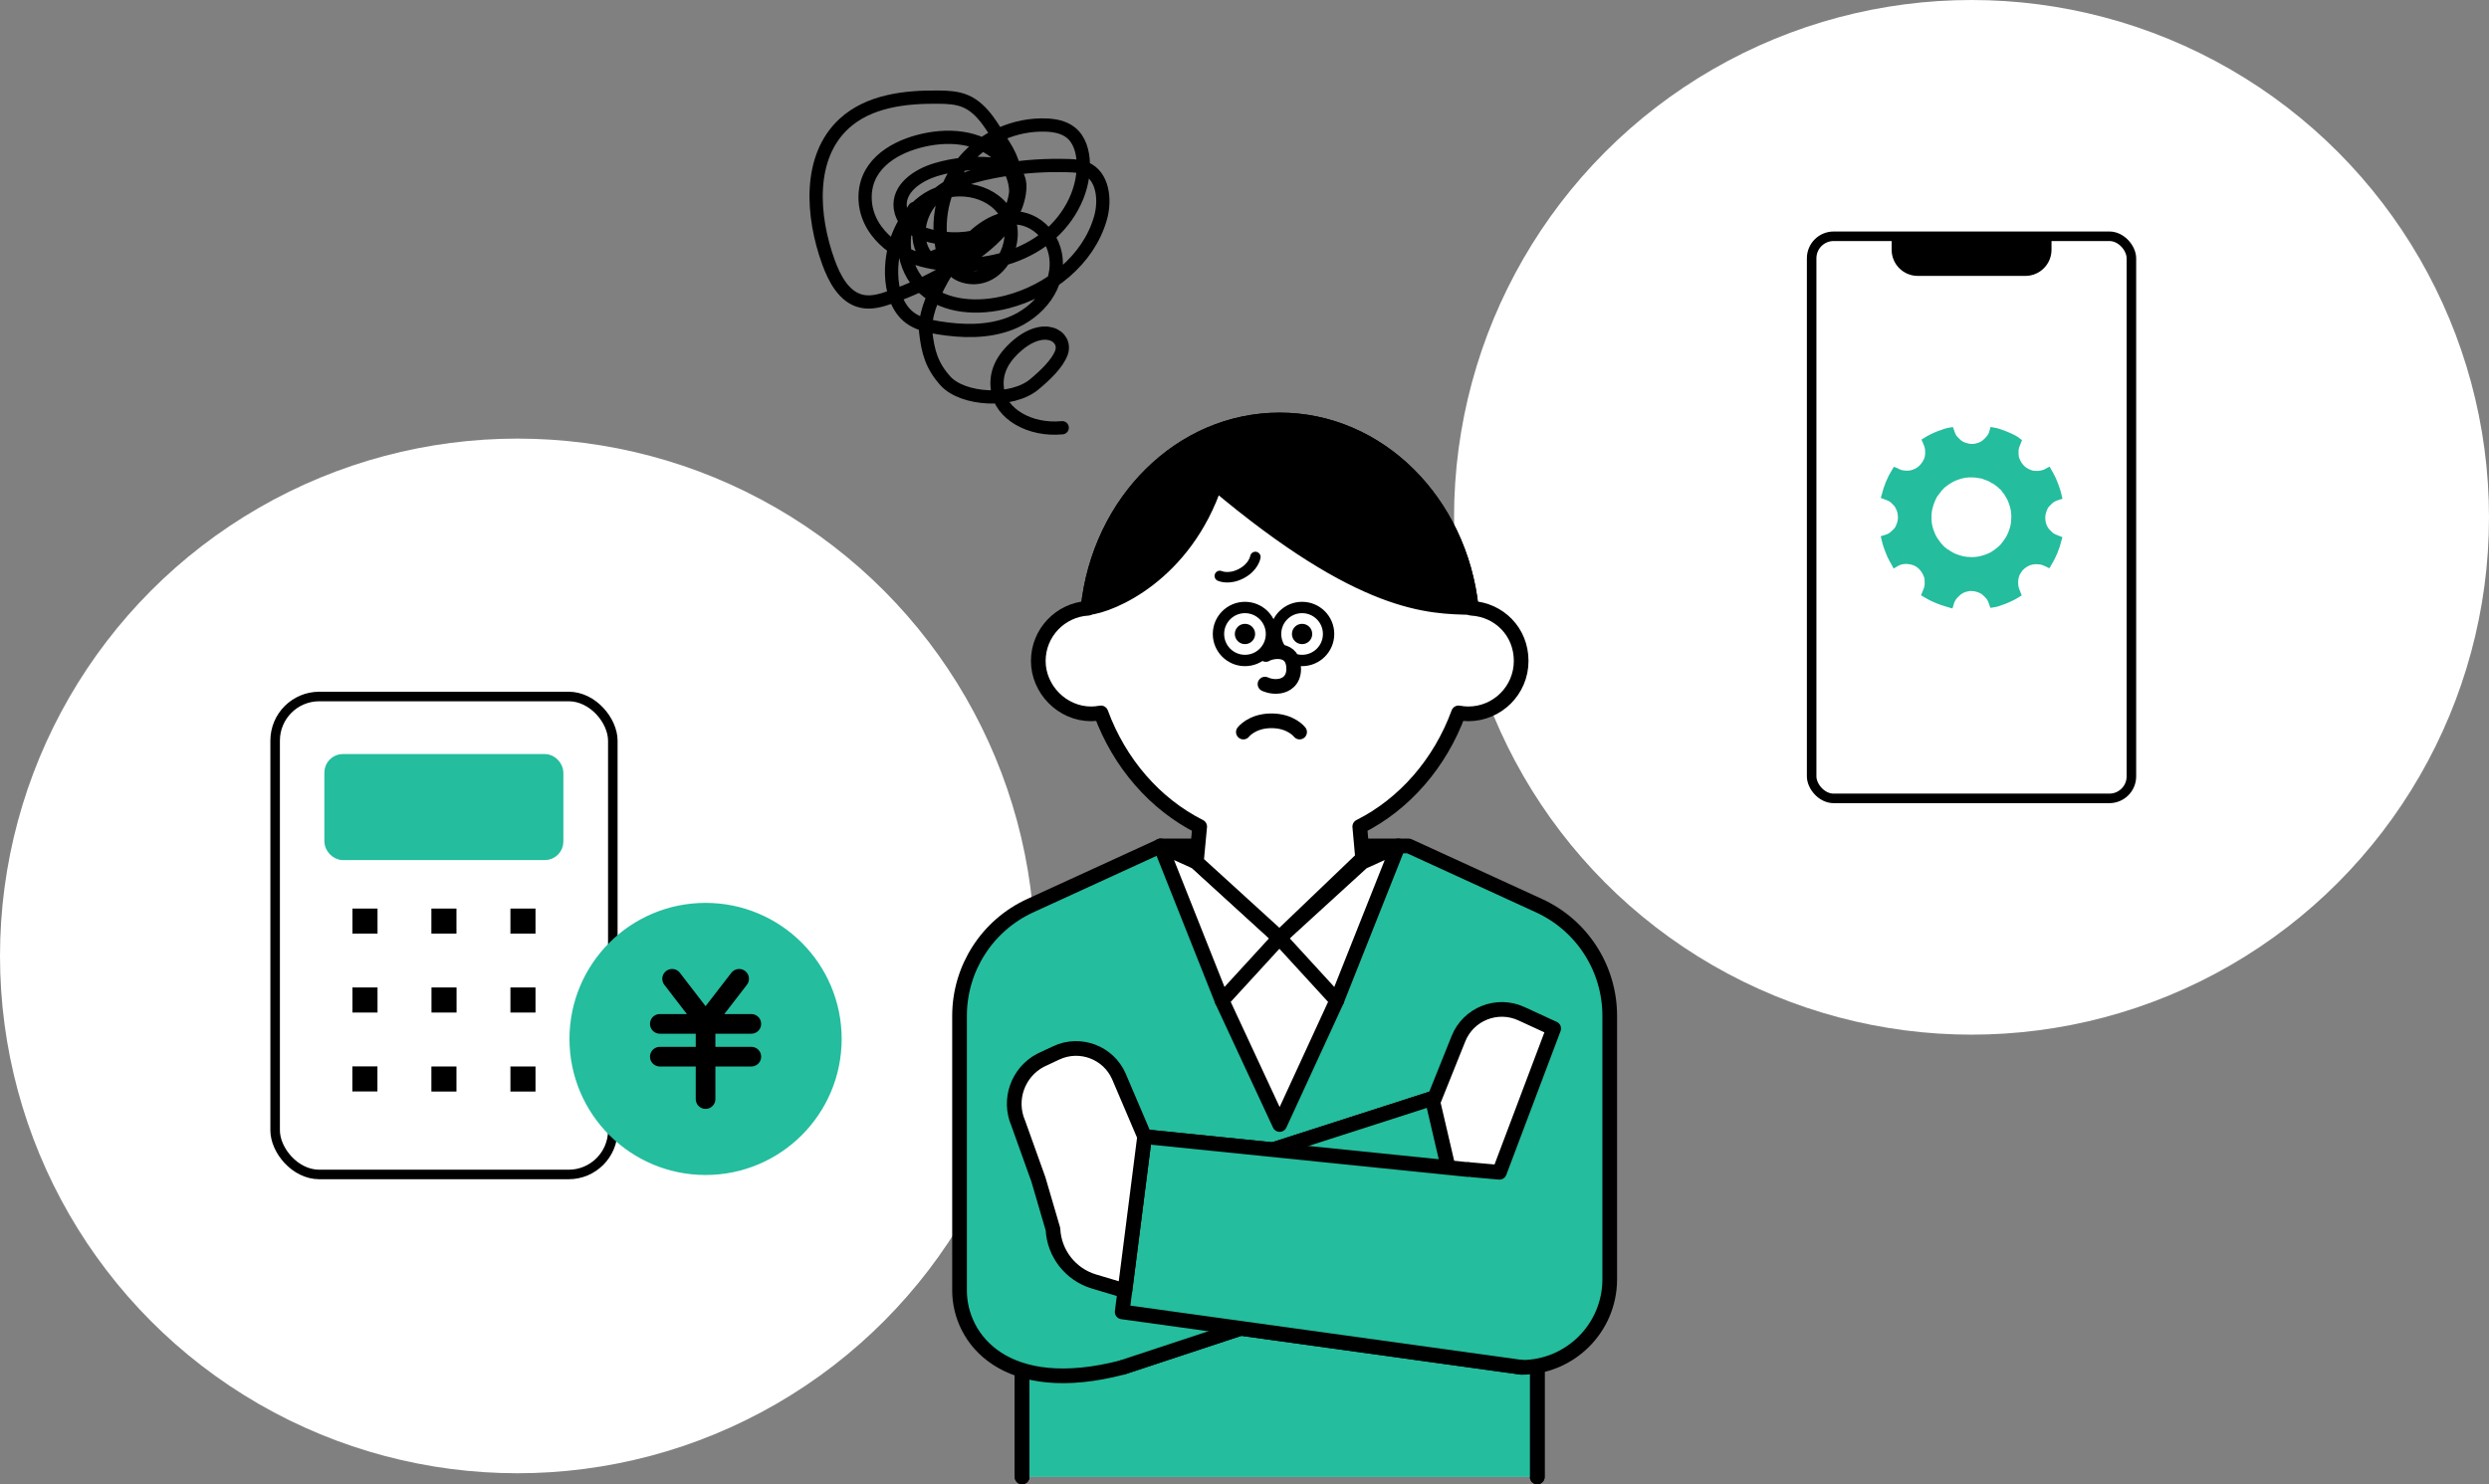
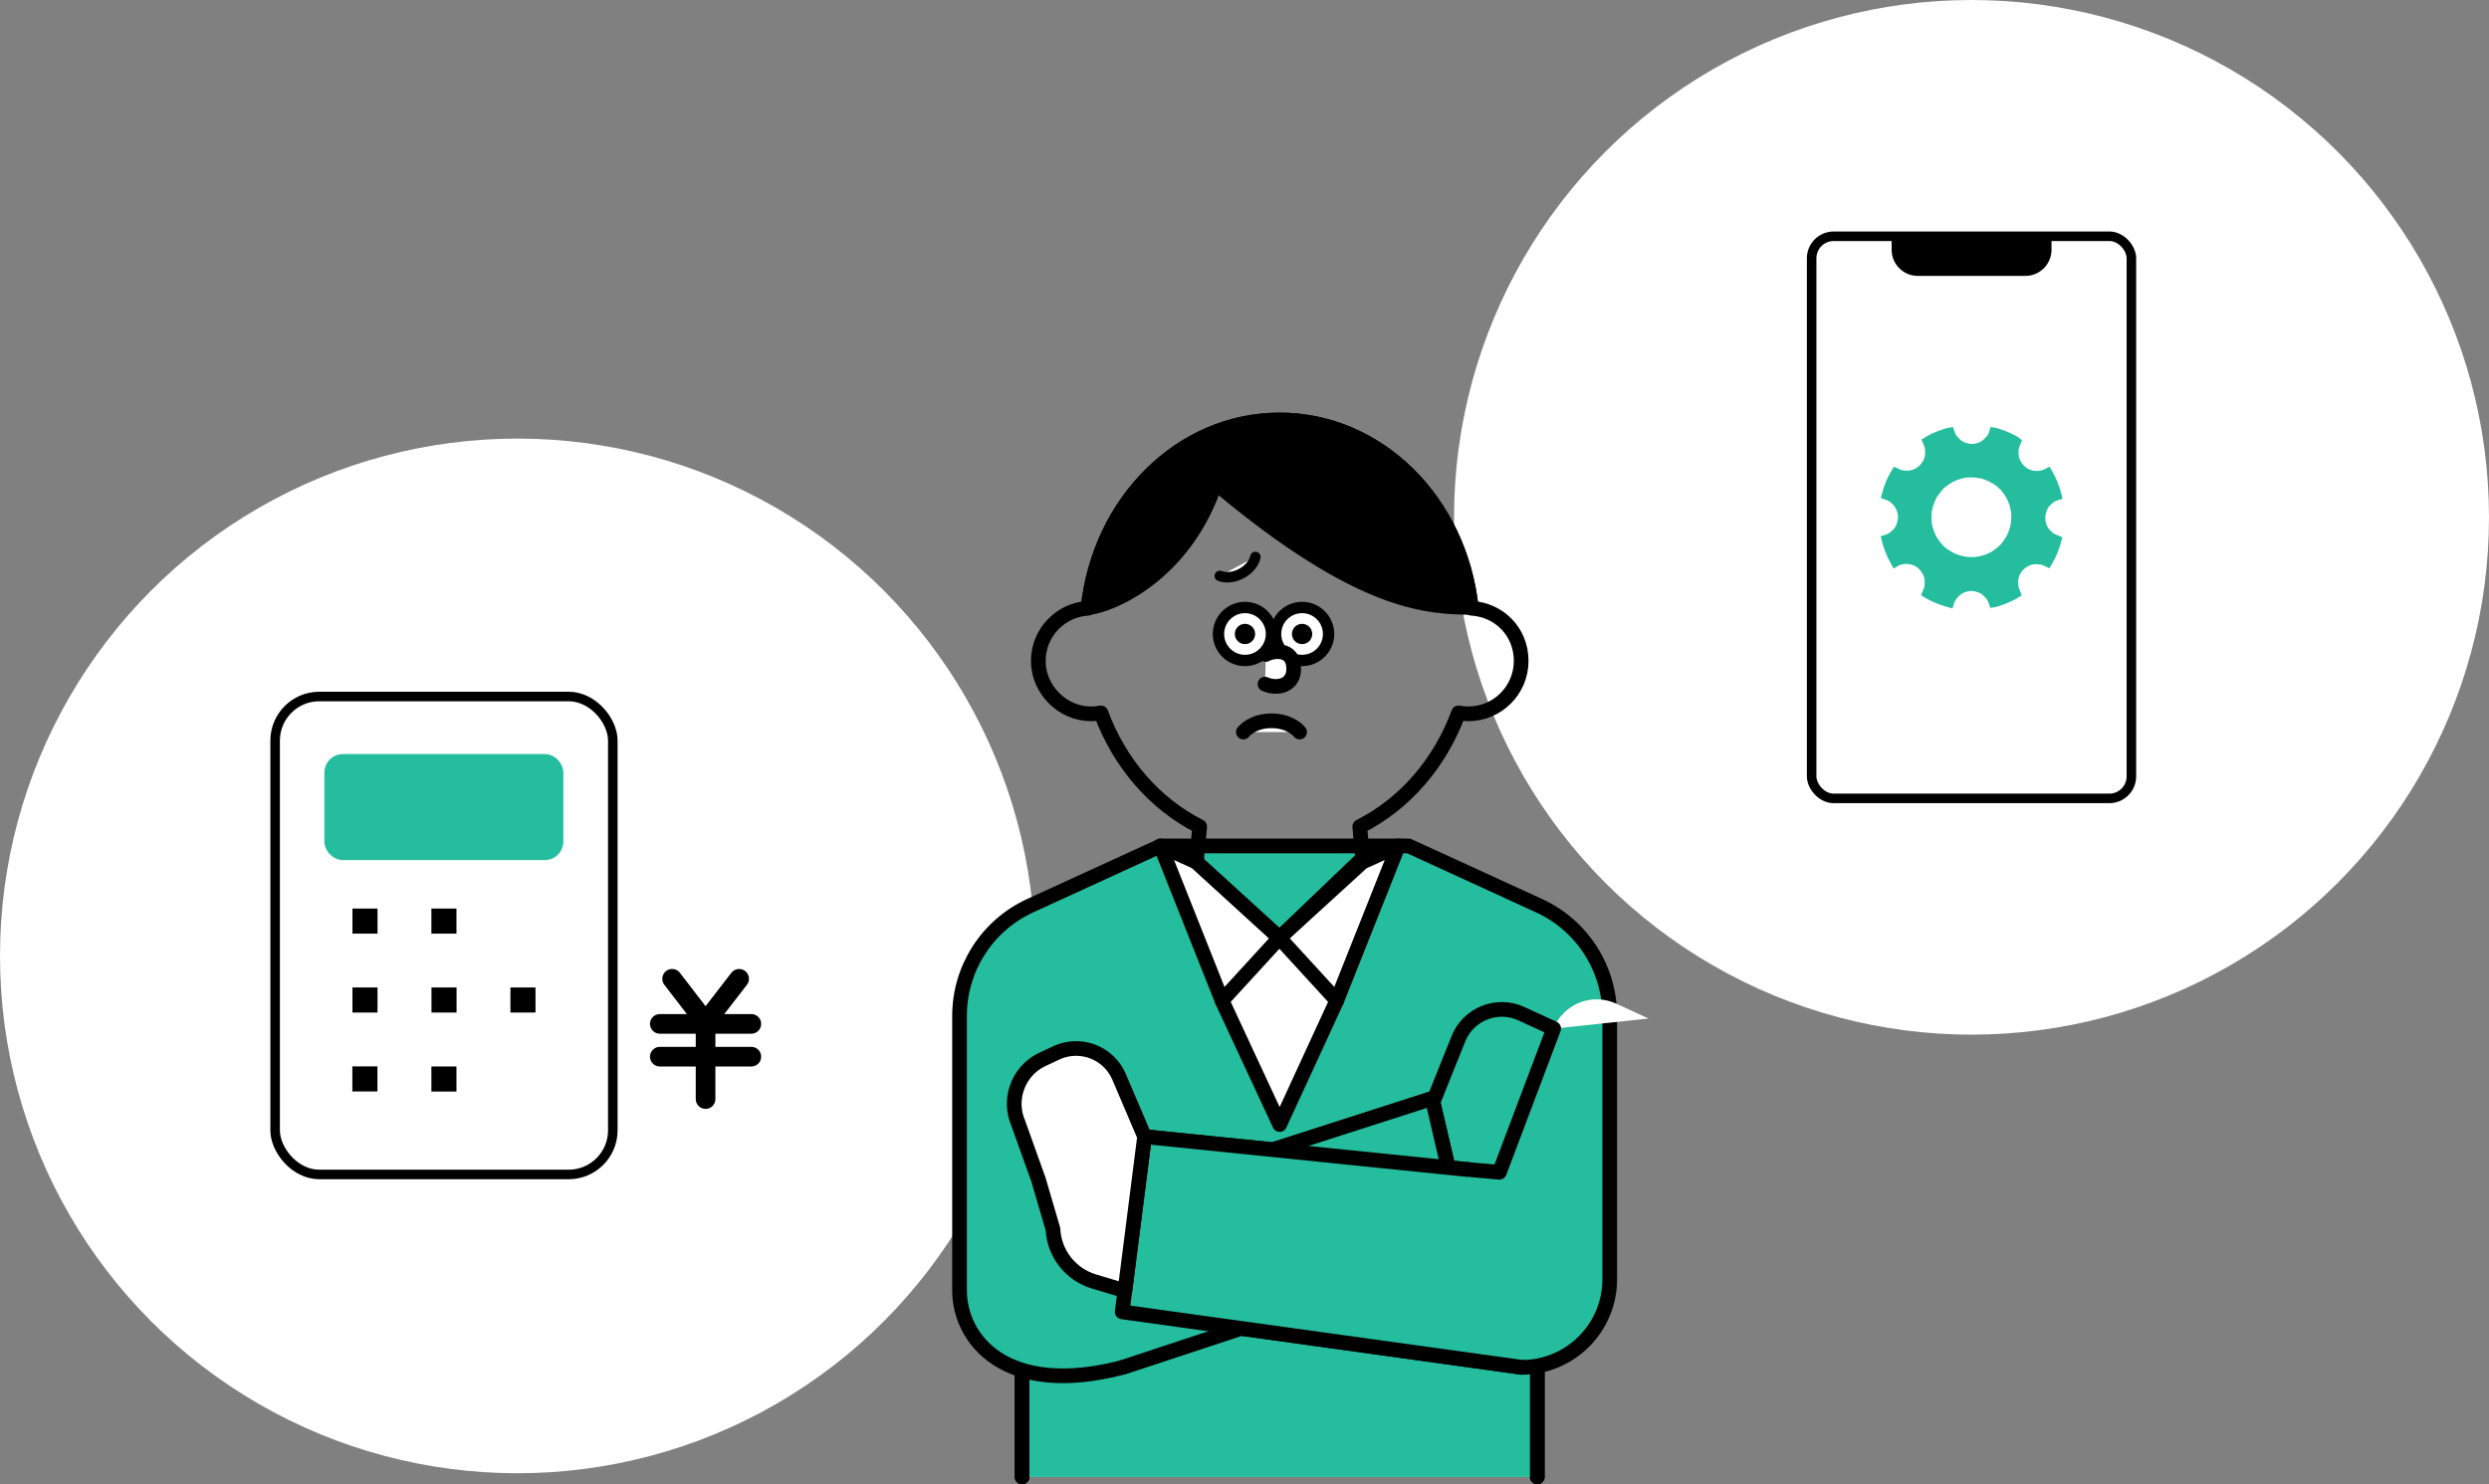
<svg xmlns="http://www.w3.org/2000/svg" id="_レイヤー_2" data-name="レイヤー 2" width="261.08" height="155.74" viewBox="0 0 261.08 155.74">
  <rect x="0" y="0" width="261.08" height="155.74" fill="#808080" stroke="none" />
  <g id="_テキスト" data-name="テキスト">
    <g>
      <g>
        <circle cx="54.28" cy="100.3" r="54.28" fill="#fff" />
        <circle cx="206.8" cy="54.28" r="54.28" fill="#fff" />
        <g>
          <g>
            <rect x="190.03" y="24.79" width="33.54" height="58.98" rx="2.31" ry="2.31" fill="#fff" stroke="#000" stroke-linecap="round" stroke-linejoin="round" stroke-width="1" />
            <path d="M198.86,24.79v1.41c0,1.28,1.03,2.31,2.31,2.31h11.27c1.28,0,2.31-1.03,2.31-2.31v-1.41h-15.89Z" stroke="#000" stroke-linecap="round" stroke-linejoin="round" stroke-width=".88" />
          </g>
          <path d="M214.67,59.08c-.21-.1-.43-.19-.67-.22-.44-.04-.73-.05-1.14.09-.29.1-.54.26-.78.46-.2.17-.36.39-.49.62-.12.19-.18.42-.23.64-.04.19-.03.38-.03.58,0,.32.09.61.22.9.03.06.06.11.08.17-.84.53-2.09.99-2.61,1.06-.03-.08-.05-.16-.08-.24-.07-.2-.16-.39-.29-.55-.14-.17-.3-.31-.46-.46-.07-.07-.16-.12-.24-.17-.23-.13-.48-.21-.73-.27-.23-.05-.47-.06-.7-.03-.3.05-.6.13-.87.29-.27.15-.73.6-.87.87-.1.18-.17.36-.23.57-.31-.09-.61-.17-.9-.28-.3-.11-.59-.23-.88-.36-.28-.13-.55-.29-.82-.45.07-.19.17-.35.22-.53.05-.18.09-.36.08-.55,0-.2,0-.4-.03-.6-.03-.18-.12-.34-.19-.51-.08-.18-.19-.33-.31-.48-.32-.4-.74-.66-1.24-.76-.59-.13-1.17-.07-1.71.27-.16-.29-.32-.56-.45-.84-.13-.29-.24-.59-.35-.89-.11-.29-.19-.59-.26-.89.44-.13.74-.29,1.02-.59.06-.07.13-.13.19-.19.08-.09.17-.18.22-.29.17-.35.3-.72.31-1.12,0-.2-.02-.39-.06-.59-.05-.22-.13-.42-.24-.62-.07-.11-.13-.23-.23-.33-.1-.09-.19-.18-.28-.28-.13-.14-.29-.23-.46-.31-.15-.07-.3-.12-.46-.18.24-.92.58-1.78,1.08-2.59.05.02.1.02.14.05.23.16.5.22.76.25.38.04.76.03,1.12-.13.14-.06.3-.11.42-.21.08-.07.19-.11.26-.19.08-.09.18-.16.25-.25.08-.11.15-.22.23-.32.08-.1.1-.21.16-.31.07-.12.09-.27.13-.41.04-.19.03-.38.03-.58,0-.32-.09-.61-.22-.9-.03-.06-.06-.11-.08-.16.83-.54,2.11-.99,2.61-1.06.03.08.05.16.08.24.07.2.16.39.29.55.14.17.3.31.46.46.07.07.16.12.24.17.23.13.48.21.73.27.23.05.47.06.7.03.3-.05.6-.13.87-.29.27-.15.72-.6.87-.87.1-.18.17-.36.22-.56.61.09,2.17.72,2.6,1.09-.06.18-.16.34-.22.52-.05.18-.09.36-.08.55,0,.2,0,.4.03.6.03.18.12.34.19.51.08.18.19.34.31.48.28.33.49.47.88.65.2.09.42.15.65.16.5.03.97-.05,1.42-.31.16.29.32.56.45.84.13.29.24.59.35.89.11.29.19.59.26.89-.43.13-.74.28-1.02.59-.06.07-.13.13-.19.19-.08.09-.17.18-.22.29-.17.35-.3.72-.31,1.12,0,.21.02.41.06.61.05.21.12.41.24.6.07.12.14.24.25.34.09.08.18.17.27.27.13.14.29.23.46.31.15.07.3.12.45.18-.23.92-.59,1.78-1.08,2.59-.05-.02-.1-.04-.15-.07ZM204.1,57.94c.27.18.54.36.85.49.2.08.41.16.62.22.23.07.46.11.7.14.19.02.37.02.56.03.5,0,.98-.09,1.45-.25.23-.08.46-.18.68-.29.14-.07.26-.18.4-.26.11-.06.18-.15.27-.21.11-.06.2-.15.28-.23.09-.08.18-.16.25-.25.2-.24.38-.49.55-.76.22-.36.36-.75.48-1.15.06-.2.1-.41.12-.63.02-.19.02-.37.03-.56,0-.5-.08-.98-.25-1.45-.08-.21-.15-.43-.27-.63-.09-.15-.18-.3-.27-.46-.08-.14-.21-.24-.29-.38-.08-.14-.23-.25-.35-.36-.13-.12-.26-.25-.41-.34-.14-.09-.25-.21-.42-.25-.34-.26-.77-.35-1.16-.51-.22-.01-.43-.08-.65-.1-.27-.03-.54-.03-.81-.02-.39.02-.77.11-1.14.24-.23.08-.47.17-.68.29-.14.08-.28.18-.42.26-.14.08-.23.2-.37.28-.14.07-.24.22-.35.33-.08.08-.17.15-.22.27-.04.1-.18.14-.21.27-.17.18-.28.4-.38.62-.16.34-.28.69-.36,1.05-.09.41-.11.83-.09,1.25.02.43.12.85.27,1.25.11.29.23.56.4.82.1.15.21.29.31.44.1.14.23.26.36.42.14.12.3.28.48.41Z" fill="#24bd9e" stroke="#24bd9e" stroke-miterlimit="10" stroke-width=".73" />
        </g>
        <g>
          <rect x="28.86" y="73.08" width="35.42" height="50.15" rx="4.63" ry="4.63" fill="#fff" stroke="#000" stroke-linecap="round" stroke-linejoin="round" stroke-width="1" />
          <rect x="34.73" y="79.82" width="23.66" height="9.72" rx="1.24" ry="1.24" fill="#24bd9e" stroke="#24bd9e" stroke-miterlimit="10" stroke-width="1.41" />
          <g>
            <rect x="36.97" y="95.33" width="2.63" height="2.63" />
            <rect x="45.25" y="95.33" width="2.63" height="2.63" />
-             <rect x="53.54" y="95.33" width="2.63" height="2.63" />
            <rect x="53.54" y="103.62" width="2.63" height="2.63" transform="translate(-50.08 159.78) rotate(-90)" />
            <rect x="45.25" y="103.62" width="2.63" height="2.63" transform="translate(-58.36 151.49) rotate(-90)" />
            <rect x="36.97" y="103.62" width="2.63" height="2.63" transform="translate(-66.65 143.21) rotate(-90)" />
-             <rect x="53.54" y="111.9" width="2.63" height="2.63" transform="translate(-58.36 168.07) rotate(-90)" />
            <rect x="45.25" y="111.9" width="2.63" height="2.63" transform="translate(-66.65 159.78) rotate(-90)" />
            <rect x="36.97" y="111.9" width="2.63" height="2.63" transform="translate(-74.94 151.49) rotate(-90)" />
          </g>
        </g>
        <g>
-           <circle cx="74.01" cy="109.01" r="13.91" fill="#24bd9e" stroke="#24bd9e" stroke-linecap="round" stroke-linejoin="round" stroke-width=".73" />
          <g>
            <polyline points="77.53 102.7 74.01 107.26 70.5 102.7" fill="none" stroke="#000" stroke-linecap="round" stroke-linejoin="round" stroke-width="2.06" />
            <line x1="69.21" y1="107.43" x2="78.81" y2="107.43" fill="none" stroke="#000" stroke-linecap="round" stroke-linejoin="round" stroke-width="2.06" />
            <line x1="69.21" y1="110.87" x2="78.81" y2="110.87" fill="none" stroke="#000" stroke-linecap="round" stroke-linejoin="round" stroke-width="2.06" />
            <line x1="74.01" y1="107.43" x2="74.01" y2="115.32" fill="none" stroke="#000" stroke-linecap="round" stroke-linejoin="round" stroke-width="2.06" />
          </g>
        </g>
      </g>
      <g>
        <g>
          <polyline points="107.21 154.97 107.21 127.03 161.25 127.03 161.25 154.97" fill="#fff" stroke="#000" stroke-linecap="round" stroke-linejoin="round" stroke-width="1.54" />
          <polyline points="107.21 154.97 107.21 127.03 161.25 127.03 161.25 154.97" fill="#24bd9e" stroke="#000" stroke-linecap="round" stroke-linejoin="round" stroke-width="1.54" />
          <path d="M154,122.72l-33.95-3.46-2.34,18.39,41.9,5.82c5.1,0,9.24-4.14,9.24-9.24v-27.64c0-4.98-2.9-9.5-7.43-11.57l-13.66-6.26h-26.02s-13.66,6.26-13.66,6.26c-4.53,2.07-7.43,6.6-7.43,11.57v28.81c0,5.1,4.79,11.29,17.12,8.07l36.24-11.98-3.79-16.23-35.75,11.5" fill="#24bd9e" stroke="#000" stroke-linecap="round" stroke-linejoin="round" stroke-width="1.54" />
          <polygon points="128.18 104.98 134.23 117.99 140.22 104.98 140.44 98.41 129.82 98.41 128.18 104.98" fill="#fff" stroke="#000" stroke-linecap="round" stroke-linejoin="round" stroke-width="1.54" />
-           <path d="M162.95,107.93l-5.68,15.09-3.26-.3-2.1-.21-1.6-6.86,2.66-6.65c1.05-2.61,4.05-3.8,6.59-2.62l3.38,1.56Z" fill="#fff" />
+           <path d="M162.95,107.93c1.05-2.61,4.05-3.8,6.59-2.62l3.38,1.56Z" fill="#fff" />
          <path d="M150.22,115.87l2.76-6.88c1.04-2.6,4.05-3.8,6.6-2.63l3.39,1.56-5.69,15.08-3.26-.29" fill="none" stroke="#000" stroke-linecap="round" stroke-linejoin="round" stroke-width="1.54" />
          <polygon points="134.2 98.41 128.18 104.98 121.73 88.75 125.48 90.45 134.2 98.41" fill="#fff" stroke="#000" stroke-linecap="round" stroke-linejoin="round" stroke-width="1.54" />
          <polygon points="134.2 98.41 140.22 104.98 146.67 88.75 142.92 90.45 134.2 98.41" fill="#fff" stroke="#000" stroke-linecap="round" stroke-linejoin="round" stroke-width="1.54" />
          <g>
-             <path d="M154.33,63.82c-1.16-11.12-9.71-19.75-20.1-19.75s-18.94,8.63-20.1,19.75c-2.91.17-5.22,2.58-5.22,5.53s2.48,5.55,5.55,5.55c.35,0,.69-.04,1.02-.1,1.95,5.29,5.67,9.57,10.36,11.93l-.35,3.72,8.72,7.95,8.72-8.35-.3-3.32c4.69-2.36,8.42-6.64,10.36-11.93.33.06.67.1,1.02.1,3.06,0,5.55-2.48,5.55-5.55s-2.31-5.36-5.22-5.53Z" fill="#fff" />
            <path d="M154.33,63.82c-1.16-11.12-9.71-19.75-20.1-19.75s-18.94,8.63-20.1,19.75c-2.91.17-5.22,2.58-5.22,5.53s2.48,5.55,5.55,5.55c.35,0,.69-.04,1.02-.1,1.95,5.29,5.67,9.57,10.36,11.93l-.35,3.72,8.72,7.95,8.72-8.35-.3-3.32c4.69-2.36,8.42-6.64,10.36-11.93.33.06.67.1,1.02.1,3.06,0,5.55-2.48,5.55-5.55s-2.31-5.36-5.22-5.53Z" fill="none" stroke="#000" stroke-linecap="round" stroke-linejoin="round" stroke-width="1.54" />
          </g>
          <g>
            <g>
              <circle cx="130.59" cy="66.52" r="2.78" fill="#fff" stroke="#000" stroke-linecap="round" stroke-linejoin="round" stroke-width="1.19" />
              <circle cx="130.59" cy="66.52" r=".77" stroke="#000" stroke-linecap="round" stroke-linejoin="round" stroke-width=".59" />
            </g>
            <g>
              <circle cx="136.58" cy="66.52" r="2.78" fill="#fff" stroke="#000" stroke-linecap="round" stroke-linejoin="round" stroke-width="1.19" />
              <circle cx="136.58" cy="66.52" r=".77" stroke="#000" stroke-linecap="round" stroke-linejoin="round" stroke-width=".59" />
            </g>
          </g>
          <path d="M130.42,76.81s.89-1.18,2.95-1.18c2.06,0,2.95,1.18,2.95,1.18" fill="#fff" stroke="#000" stroke-linecap="round" stroke-linejoin="round" stroke-width="1.54" />
          <path d="M132.69,71.78s.67.35,1.54.21c.67-.11,1.45-.58,1.47-1.76.04-2.39-2.34-1.92-2.92-1.56" fill="#fff" stroke="#000" stroke-linecap="round" stroke-linejoin="round" stroke-width="1.54" />
          <path d="M114.14,63.76c2.47-.24,10.15-3.5,13.35-13.08,15.48,13.05,22.48,12.95,26.83,13.06-1.19-11.09-9.73-19.68-20.1-19.68-10.36,0-18.91,8.59-20.08,19.7Z" stroke="#000" stroke-linecap="round" stroke-linejoin="round" stroke-width="1.54" />
          <path d="M131.68,58.44s-.16,1.05-1.47,1.74-2.26.25-2.26.25" fill="#fff" stroke="#000" stroke-linecap="round" stroke-linejoin="round" stroke-width="1.1" />
        </g>
        <polyline points="117.76 143.46 154 131.48 150.22 115.26 114.46 126.76" fill="#24bd9e" stroke="#000" stroke-linecap="round" stroke-linejoin="round" stroke-width="1.54" />
        <polyline points="159.6 143.46 117.71 137.65 120.05 119.26 154 122.72" fill="#24bd9e" stroke="#000" stroke-linecap="round" stroke-linejoin="round" stroke-width="1.54" />
        <path d="M117.99,135.43l-3.24-.97c-2.45-.73-4.18-2.94-4.3-5.49l-1.53-5.22-2.11-5.89c-1.07-2.47-.05-5.35,2.33-6.61l1.66-.78c2.49-1.16,5.45-.05,6.56,2.46l2.7,6.33-2.06,16.17Z" fill="#fff" stroke="#000" stroke-linecap="round" stroke-linejoin="round" stroke-width="1.54" />
      </g>
-       <path d="M111.42,44.88c-3.4.33-6.45-1.45-6.79-3.97-.18-1.31.07-2.84,1.88-4.49,3.01-2.73,5.44-1.13,4.83.58-.41,1.14-1.7,2.37-2.84,3.32-2.35,1.97-7.51,1.66-9.33-.35-1.42-1.58-1.84-3.04-2.07-5.15-.33-2.95,3.08-8.34,5.33-10.27,1.62-1.38,3.8-2.35,5.96-1.15,1.21.68,2.05,1.9,2.31,3.26.62,3.29-1.8,6.15-4.71,7.28-2.4.93-5.08.86-7.62.44-1.02-.17-2.06-.41-2.89-1.01-1.41-1.03-1.93-2.92-1.96-4.67-.05-3.05,1.24-6.26,3.84-7.87s6.5-1.09,8.11,1.5-.24,6.75-3.29,6.8c-.72.01-1.46-.19-2.03-.64-.8-.63-1.17-1.66-1.36-2.67-.6-3.15.31-6.54,2.39-8.97,2.08-2.43,5.31-3.84,8.51-3.73.93.03,1.91.21,2.64.8.92.74,1.26,2,1.3,3.18.1,3.21-1.72,6.3-4.33,8.17-2.61,1.87-5.91,2.6-9.12,2.51-3.09-.09-6.32-.98-8.25-3.57-.69-.92-1.12-2.03-1.18-3.18-.19-3.55,2.73-5.43,5.62-6.2,2.91-.77,6.25-.62,8.51,1.56,1.35,1.31,2.02,3.25,1.48,5.05-1.18,3.98-6.92,4.22-9.9,2.93-1.04-.45-1.86-1.39-2.02-2.52-.29-2.08,1.83-3.49,3.76-4.06,1.91-.57,3.93-.76,5.91-.57.99.09,2.09.37,2.59,1.22.31.54.32,1.21.22,1.82-.6,3.86-4.59,6.48-7.61,8.21-1.89,1.08-3.86,2-5.92,2.72-.97.34-2,.64-3,.42-1.83-.4-2.85-2.34-3.49-4.1-1.76-4.86-2.17-11.02,1.63-14.53,2.59-2.39,6.39-2.83,9.91-2.79.96.01,1.94.05,2.83.43,1.93.82,2.98,3.03,4.01,4.6s1.5,3.39,1.23,5.2c-.71,4.65-5.51,5.08-9.07,6.78-1.63-1.6-1.24-4.49.28-6.19,1.82-2.04,4.77-2.71,7.38-3.16,2.32-.4,4.68-.55,7.04-.47.59.02,1.19.06,1.73.29,1.83.78,2.11,3.31,1.56,5.22-1.26,4.42-5.36,7.64-9.81,8.79-2.98.77-6.47.62-8.75-1.45-2.27-2.06-2.7-5.85-.95-8.36" fill="none" stroke="#000" stroke-linecap="round" stroke-linejoin="round" stroke-width="1.39" />
    </g>
  </g>
</svg>